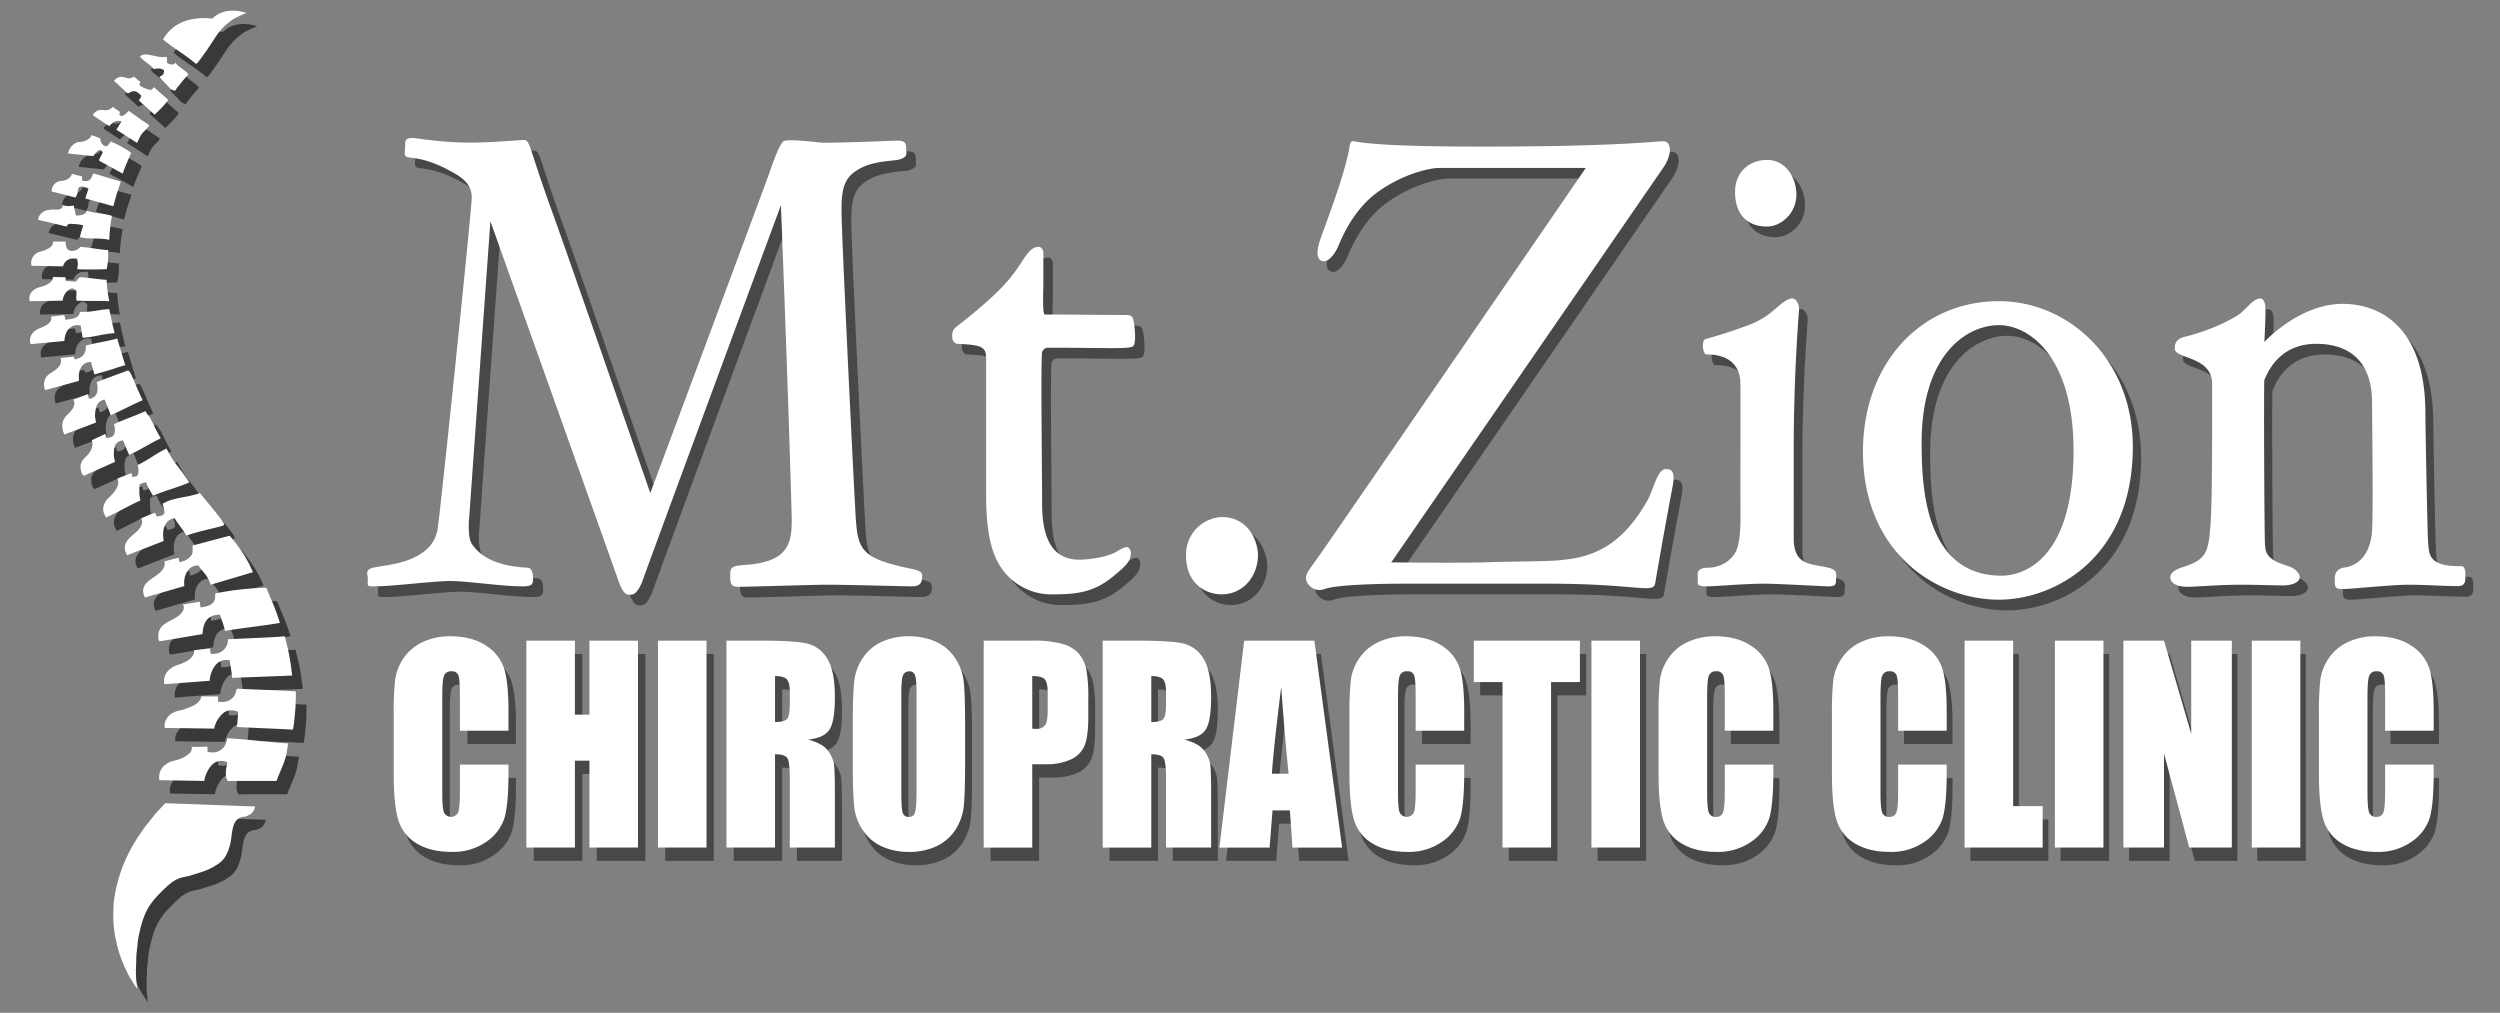
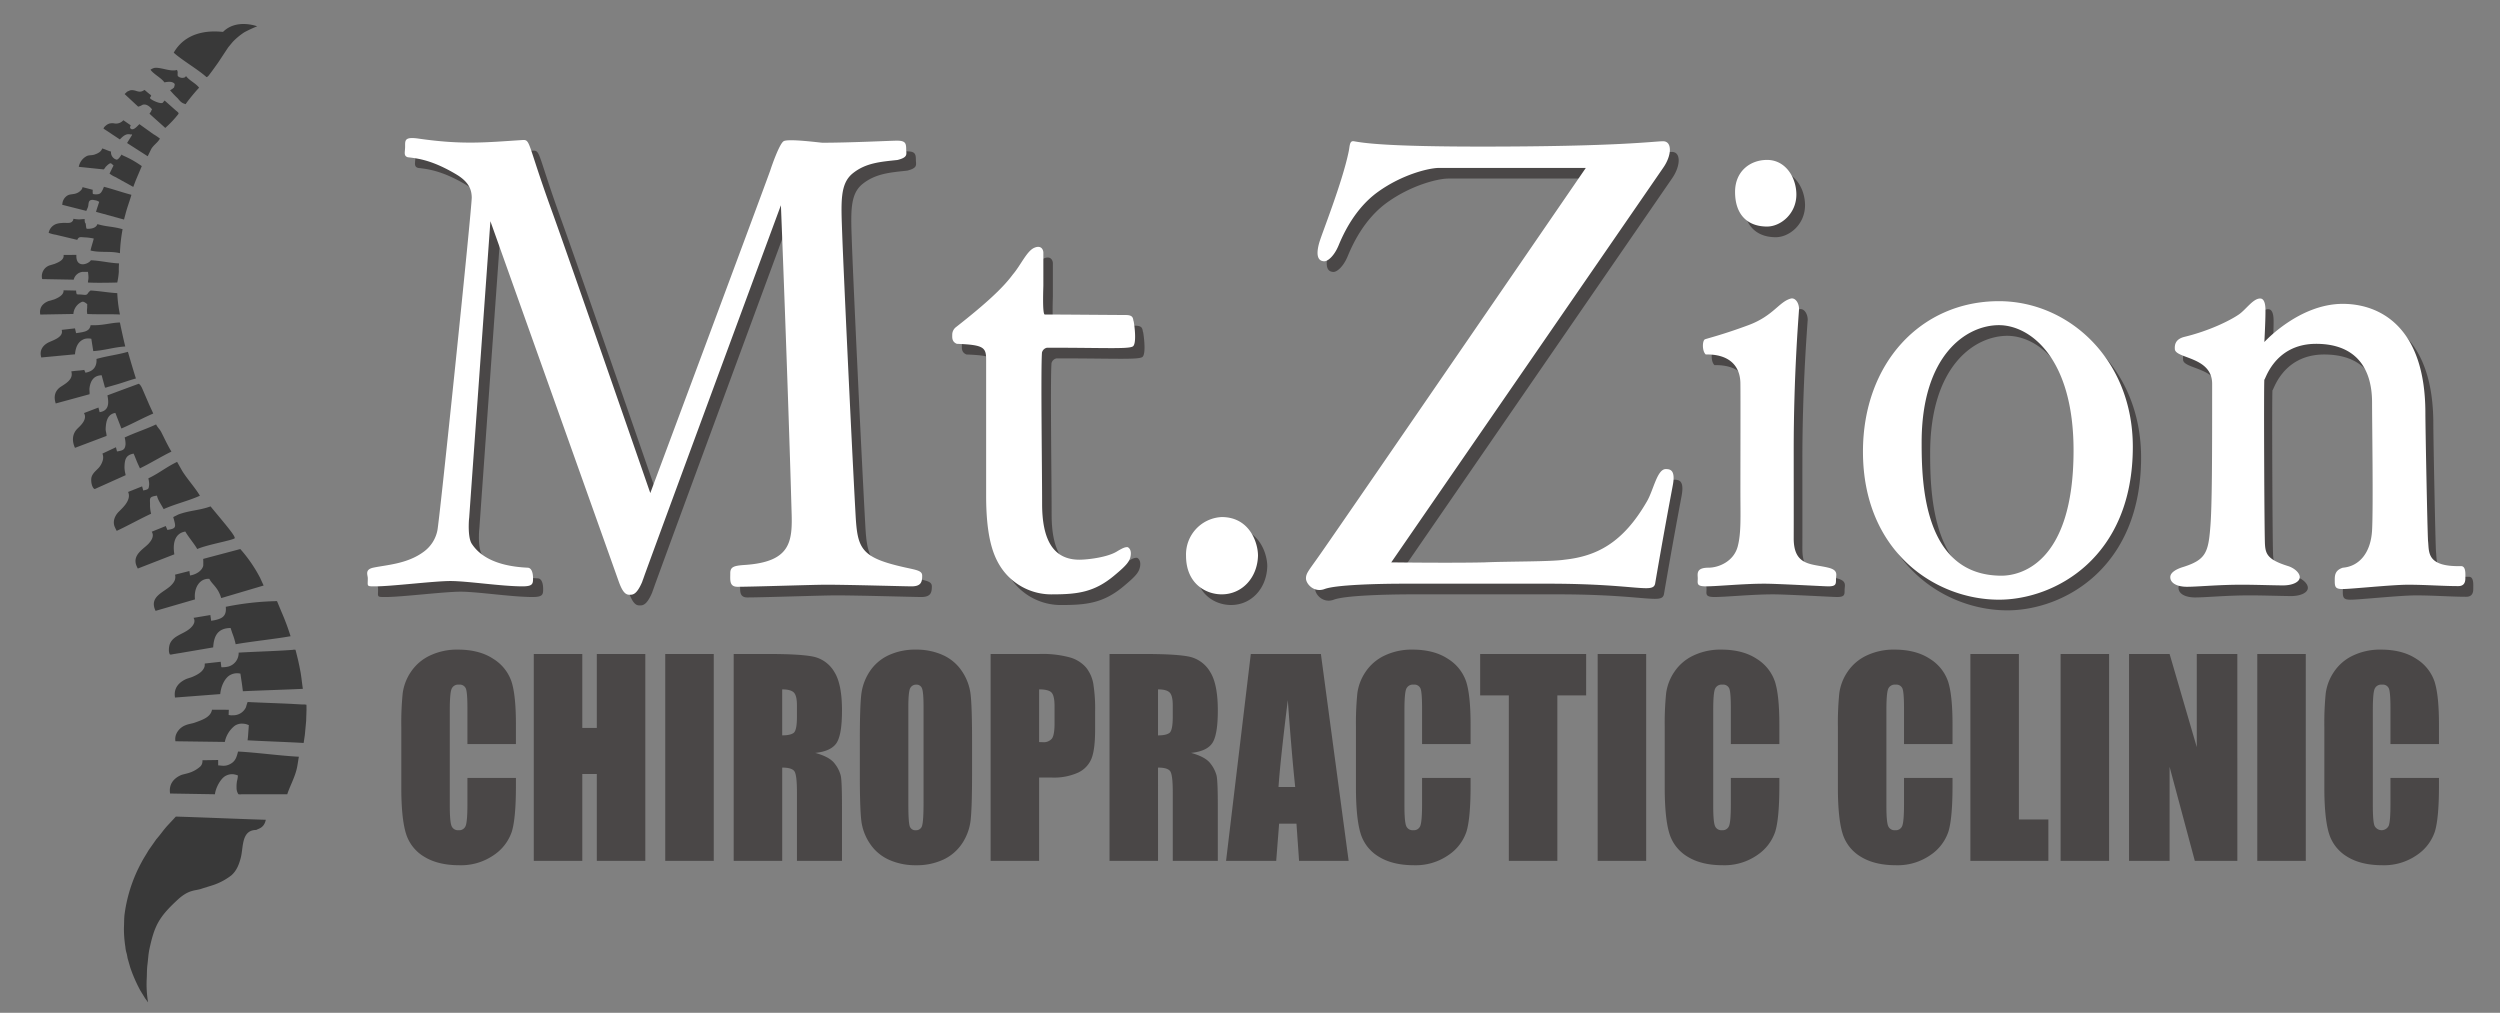
<svg xmlns="http://www.w3.org/2000/svg" id="Logo" width="938" height="380" viewBox="0 0 938 380">
  <rect x="0" y="0" width="938" height="380" fill="#808080" stroke="none" />
  <defs>
    <style>
      .cls-1 {
        fill: #4a4747;
      }

      .cls-1, .cls-2, .cls-3 {
        fill-rule: evenodd;
      }

      .cls-2 {
        fill: #393939;
      }

      .cls-3 {
        fill: #fff;
      }
    </style>
  </defs>
  <g id="Shadow">
    <path id="Mt._Zion_Shadow" data-name="Mt. Zion Shadow" class="cls-1" d="M193.576,271.8q0-10.869-1.642-16.017a16.146,16.146,0,0,0-6.873-8.6q-5.23-3.449-13.27-3.448a23.565,23.565,0,0,0-10.482,2.23,17.6,17.6,0,0,0-7.131,6.114,18.677,18.677,0,0,0-3.091,8.079,111.739,111.739,0,0,0-.519,12.587v22.681q0,11.414,1.686,17.1a15.3,15.3,0,0,0,6.873,8.895q5.187,3.212,13.183,3.213a21.522,21.522,0,0,0,12.945-3.794,17.151,17.151,0,0,0,6.787-8.836q1.533-5.041,1.534-17.1v-3.025h-18.2v9.758q0,6.393-.627,8.124a2.543,2.543,0,0,1-2.658,1.73,2.569,2.569,0,0,1-2.723-1.726q-0.606-1.727-.605-7.385V266.327q0-5.9.605-7.672a2.665,2.665,0,0,1,2.852-1.774,2.461,2.461,0,0,1,2.572,1.459q0.584,1.459.584,7.345v13.493h18.2V271.8Zm30.347-26.431v27.764h-5.446V245.372h-18.2v77.633h18.2V290.4h5.446v32.607h18.2V245.372h-18.2Zm25.679,0v77.633h18.2V245.372H249.6Zm25.679,77.633h18.2V288q3.761,0,4.646,1.486t0.886,7.721v25.8h16.9V302.53q0-9.4-.454-11.484a12.33,12.33,0,0,0-2.313-4.58q-1.858-2.491-7.261-3.979,5.964-.624,8-3.741t2.032-12.179q0-9.926-2.875-14.457a12.055,12.055,0,0,0-7.434-5.635q-4.561-1.1-17.441-1.1H275.281v77.633Zm22.542-63.2q1.188,1.151,1.188,4.843v4.267q0,5.132-1.232,6.066t-4.3.935V258.655Q296.634,258.655,297.823,259.806Zm66.893,17.742q0-11.988-.519-16.783a19.541,19.541,0,0,0-3.242-8.871,16.932,16.932,0,0,0-7.2-6.114,24.089,24.089,0,0,0-10.092-2.038,23.513,23.513,0,0,0-10.374,2.158,17.167,17.167,0,0,0-7.067,6.186,19.777,19.777,0,0,0-3.112,8.894q-0.5,4.868-.5,16.568V290.83q0,11.988.518,16.783a19.541,19.541,0,0,0,3.242,8.871,16.932,16.932,0,0,0,7.2,6.114,24.087,24.087,0,0,0,10.093,2.038,23.532,23.532,0,0,0,10.373-2.158,17.182,17.182,0,0,0,7.067-6.186,19.79,19.79,0,0,0,3.113-8.895q0.495-4.866.5-16.567V277.548ZM346.518,301q0,6.857-.518,8.679a2.267,2.267,0,0,1-2.378,1.822,2.169,2.169,0,0,1-2.312-1.582q-0.5-1.583-.5-8.344V265.32q0-5.994.756-7.217a2.419,2.419,0,0,1,2.183-1.222,2.148,2.148,0,0,1,2.226,1.51q0.54,1.511.54,6.929V301Zm25.161,22.009h18.2V291.741h4.884a21.932,21.932,0,0,0,9.661-1.822,9.956,9.956,0,0,0,5.079-5.227q1.381-3.4,1.383-10.837v-6.761a58.739,58.739,0,0,0-.713-10.765,13.406,13.406,0,0,0-2.724-5.922,12.538,12.538,0,0,0-6.008-3.74,38.977,38.977,0,0,0-11.432-1.295H371.679v77.633Zm22.865-63.151q1.124,1.2,1.124,5.178v6.378q0,4.315-.973,5.682a3.988,3.988,0,0,1-3.479,1.367q-0.562,0-1.34-.048V258.655Q393.419,258.655,394.544,259.854Zm21.746,63.151h18.2V288q3.761,0,4.647,1.486t0.886,7.721v25.8h16.9V302.53q0-9.4-.454-11.484a12.31,12.31,0,0,0-2.312-4.58q-1.858-2.491-7.262-3.979,5.966-.624,8-3.741t2.031-12.179q0-9.926-2.874-14.457a12.06,12.06,0,0,0-7.435-5.635q-4.56-1.1-17.44-1.1H416.29v77.633Zm22.541-63.2q1.188,1.151,1.189,4.843v4.267q0,5.132-1.232,6.066t-4.3.935V258.655Q437.641,258.655,438.831,259.806ZM469.3,245.372l-9.282,77.633h18.813l1.094-13.954h6.509l0.977,13.954h18.6L495.6,245.372H469.3Zm10.393,49.917q0.713-10.308,3.493-32.606,1.389,19.418,2.771,32.606H479.69ZM551.761,271.8q0-10.869-1.642-16.017a16.141,16.141,0,0,0-6.873-8.6q-5.231-3.449-13.269-3.448a23.562,23.562,0,0,0-10.482,2.23,17.6,17.6,0,0,0-7.132,6.114,18.677,18.677,0,0,0-3.091,8.079,112.034,112.034,0,0,0-.518,12.587v22.681q0,11.414,1.686,17.1a15.29,15.29,0,0,0,6.872,8.895q5.187,3.212,13.183,3.213a21.525,21.525,0,0,0,12.946-3.794,17.149,17.149,0,0,0,6.786-8.836q1.535-5.041,1.534-17.1v-3.025h-18.2v9.758q0,6.393-.627,8.124a2.543,2.543,0,0,1-2.658,1.73,2.569,2.569,0,0,1-2.723-1.726q-0.606-1.727-.605-7.385V266.327q0-5.9.605-7.672a2.665,2.665,0,0,1,2.853-1.774,2.462,2.462,0,0,1,2.572,1.459q0.583,1.459.583,7.345v13.493h18.2V271.8Zm3.592-26.431v15.537h10.763v62.1h18.2v-62.1h10.806V245.372H555.353Zm44.093,0v77.633h18.2V245.372h-18.2ZM667.614,271.8q0-10.869-1.643-16.017a16.139,16.139,0,0,0-6.872-8.6q-5.231-3.449-13.27-3.448a23.565,23.565,0,0,0-10.482,2.23,17.6,17.6,0,0,0-7.132,6.114,18.663,18.663,0,0,0-3.09,8.079,111.739,111.739,0,0,0-.519,12.587v22.681q0,11.414,1.686,17.1a15.294,15.294,0,0,0,6.872,8.895q5.187,3.212,13.184,3.213a21.524,21.524,0,0,0,12.945-3.794,17.149,17.149,0,0,0,6.786-8.836q1.534-5.041,1.535-17.1v-3.025h-18.2v9.758q0,6.393-.626,8.124a2.544,2.544,0,0,1-2.659,1.73,2.57,2.57,0,0,1-2.723-1.726q-0.606-1.727-.605-7.385V266.327q0-5.9.605-7.672a2.666,2.666,0,0,1,2.853-1.774,2.462,2.462,0,0,1,2.572,1.459q0.584,1.459.583,7.345v13.493h18.2V271.8Zm64.973,0q0-10.869-1.642-16.017a16.146,16.146,0,0,0-6.873-8.6q-5.231-3.449-13.269-3.448a23.562,23.562,0,0,0-10.482,2.23,17.6,17.6,0,0,0-7.132,6.114,18.677,18.677,0,0,0-3.091,8.079,112.034,112.034,0,0,0-.518,12.587v22.681q0,11.414,1.685,17.1a15.3,15.3,0,0,0,6.873,8.895q5.187,3.212,13.183,3.213a21.525,21.525,0,0,0,12.946-3.794,17.149,17.149,0,0,0,6.786-8.836q1.533-5.041,1.534-17.1v-3.025h-18.2v9.758q0,6.393-.627,8.124a2.543,2.543,0,0,1-2.658,1.73,2.569,2.569,0,0,1-2.723-1.726q-0.606-1.727-.6-7.385V266.327q0-5.9.6-7.672a2.665,2.665,0,0,1,2.853-1.774,2.462,2.462,0,0,1,2.572,1.459q0.583,1.459.583,7.345v13.493h18.2V271.8Zm6.7-26.431v77.633h29.263V307.469H757.488v-62.1h-18.2Zm33.849,0v77.633h18.2V245.372h-18.2Zm51.094,0v34.957l-10.2-34.957H798.819v77.633h15.214V287.713l9.466,35.292h15.95V245.372H824.234Zm22.7,0v77.633h18.2V245.372h-18.2ZM915.1,271.8q0-10.869-1.643-16.017a16.139,16.139,0,0,0-6.872-8.6q-5.231-3.449-13.27-3.448a23.565,23.565,0,0,0-10.482,2.23,17.6,17.6,0,0,0-7.132,6.114,18.688,18.688,0,0,0-3.09,8.079,111.739,111.739,0,0,0-.519,12.587v22.681q0,11.414,1.686,17.1a15.3,15.3,0,0,0,6.872,8.895q5.187,3.212,13.184,3.213a21.524,21.524,0,0,0,12.945-3.794,17.149,17.149,0,0,0,6.786-8.836q1.535-5.041,1.535-17.1v-3.025H896.9v9.758q0,6.393-.627,8.124a2.958,2.958,0,0,1-5.381,0q-0.606-1.727-.606-7.385V266.327q0-5.9.606-7.672a2.665,2.665,0,0,1,2.852-1.774,2.462,2.462,0,0,1,2.572,1.459q0.583,1.459.584,7.345v13.493h18.2V271.8ZM155.842,59c0,2.07-.691,3.483,1,4,3.813,0.439,9.222,1.081,18.191,6.439,5.222,3.12,5.7,6.25,5.782,8.561,0.124,3.418-12.161,122.217-12.893,125.106A13.069,13.069,0,0,1,162.834,211c-6.182,4.614-13.948,4.931-18.979,6-3.224.727-2,2.706-2,4,0,3.1-.626,3,3,3,5.795,0,21.932-2,27.969-2,6.277,0,19.243,2,26.969,2,3.863,0,4-.93,4-3,0-2.328-.665-3.95-2-4-13.429-.619-18.642-5.428-20.976-9-1.951-2.985-.718-12.379-1-9-0.3,3.595,7.991-112,7.991-112s46.537,130.768,48.024,134.985,2.656,5.174,4.1,5.174,3.139,0,5.8-7.5C235.933,245.548,296.683,81,296.683,81s2.6,65.6,4,115c0.382,11.345-.306,18.943-17.98,20-3.524.271-4.994,0.672-4.994,3,0,2.587-.433,5.16,2.7,5.16,5.554,0,28.713-.777,33.059-0.777,8.934,0,29.5.617,32.159,0.617,3.622,0,4-1.672,4-4,0-1.811-1.818-2.082-5.993-3-17.046-3.748-18.265-6.983-18.979-20-1.643-29.939-4.563-92.754-4.994-105s-0.919-19.064,4-23,10.451-4.291,16.727-4.977c4.1-1.035,3.251-2.212,3.251-4.023,0-2.328-.354-3.221-3.492-3.221-2.174,0-17.494.776-27.877,0.776-0.724,0-12.963-1.649-14.579-.555s-4.512,9.448-5,11c-4.587,12.677-44.949,121-44.949,121S216.649,99.16,210.78,83c-9.491-26.263-7.813-26.662-11.178-26.445-13.959.9-22.3,1.808-38.766-.555C155.578,55.245,155.842,56.672,155.842,59Zm239.729,63c-0.966,0-.534-10.063-0.534-10.839V98.743c0-.776-0.616-3.009-3.462-1.743-2.763,1.229-5.093,6.637-7.991,10-3.621,4.915-9.809,10.726-21.242,19.7a3.58,3.58,0,0,0-1.449,2.846c0,1.035-.217,2.68,1.715,3.456,10.151,0.389,10.988,1.363,10.988,6v51c0,14.656,2.338,21.6,4.994,26a22.673,22.673,0,0,0,19.977,11c9.542,0,15.681-.92,22.974-7,4.727-3.94,6.021-5.428,6.268-7.88,0.233-2.317-1.207-2.846-1.207-2.846-0.966,0-1.691.259-3.864,1.552-3.622,2.329-11.284,3.174-14.182,3.174-9.961,0-13.984-7.667-13.984-21,0-12.935-.534-50-0.051-56.73a2.428,2.428,0,0,1,1.932-1.811c21.465,0,30.274.558,32.081-.459s0.307-10.252.307-9.476c-0.242-1.035-.075-2.328-2.9-2.328S400.883,122,395.571,122Zm66.311,76a14.038,14.038,0,0,0-13.37,14.5c0,10.459,7.377,14.5,13.37,14.5,7.607,0,13.37-6.18,13.6-14.5C475.483,207.505,472.255,198,461.882,198Zm97.5-139c-35.576,0-44.038-1.3-47.946-2-1.751-.312-1.515,1.93-2,4-2.414,11.642-10.022,30.637-10.988,34-1.69,5.95.233,7.032,1.923,7.032,1.208,0,3.612-1.849,5.312-5.95s6-13.775,14.741-20.082c9.121-6.578,19.178-9,22.974-9h54.938s-88.748,129.513-98.889,144c-4.829,6.985-5.993,7.93-5.993,10s3,5.5,6.992,4c4.16-1.561,19.342-2,29.966-2h53.939c32.821,0,39.116,3.8,39.955,0,3.133-18.354,5.453-30.632,6.632-36.952C632,180.373,630,180,628.308,180c-3.221,0-4.556,7.728-6.992,12-9.126,15.925-19.134,20.706-30.965,22-5.071.776-21.283,0.615-29.967,1-12.025.294-34.96,0-34.96,0S618.547,79.771,627.309,67c3.345-4.76,3.42-10,0-10S611.031,59,559.386,59Zm105.88,164c5.07,0,22.283,1,23.973,1,2.9,0,2.863-.875,2.863-2.686,0-1.552,1-3.376-2.863-4.314-6.19-1.551-12.986-.5-12.986-11,0.032-9.058,0-19.806,0-33,0-27.914,1.757-49.119,2-53,0-2.312-1.361-4.321-3-4-4.478,1.142-6.581,6.508-15.982,10-9.07,3.369-14.5,4.726-16.219,5.285-1.07.348-1.212,4.422,0.237,5.715,8.471-.179,12.985,4,12.985,11,0.068,3.141,0,32.239,0,40,0,9.831.34,15.883-1,21-1.473,5.63-7.1,8-10.987,8-4.8,0-4,2.448-4,4,0,1.811-.625,3,3,3C647.637,224,657.3,223,665.266,223Zm1-159c-6.3,0-11.987,4.222-11.987,12,0,8.679,4.794,13,11.987,13,5.07,0,10.987-4.756,10.987-12C677.252,70.68,673.267,64,666.265,64Zm86.9,53c-29.258,0-50.956,23.293-50.956,56.454,0,37.5,27.1,55.546,50.956,55.546,20.918,0,50.18-15.735,50.18-57.357C803.346,138.788,779.26,117,753.166,117Zm0,9c11.713,0,27.969,12.333,27.969,47,0,43.219-20.679,47-26.97,47-29.3,0-29.966-34.811-29.966-50C724.2,137.281,740.878,126,753.166,126Zm65.926,9c0.26,3.644,13.984,2.765,13.984,13,0,26.129,0,46.409-.722,54.17-0.725,9.313-1.932,11.9-9.9,14.487-2.656.776-5.07,2.07-5.07,3.881,0,2.328,2.656,3.622,6.278,3.622,4.1,0,11.589-.777,20.523-0.777,5.071,0,12.314.259,15.453,0.259,3.622,0,6.278-1.293,6.278-3.1,0-1.553-1.932-3.364-4.346-4.14-7.485-2.328-8.451-4.4-8.693-8.019-0.241-3.1-.483-58.726-0.241-62.089,0,1.725,3.074-13.29,19.4-13.29,14.487,0,20.976,8.667,20.976,22,0,7.5.483,39.463,0,48s-4.907,13.516-10.987,14c-3.139,1.035-3,3.189-3,5,0,2.328.341,3,3,3,3.139,0,18.423-1.617,24.459-1.617,6.761,0,13.039.518,18.833,0.518,1.911,0,2.656-1.09,2.656-2.9,0-1.552.3-4.681-1.69-4.6-13.146.3-11.811-5.517-12.294-9.4-0.242-3.622-1-42.826-1-48,0-32.61-17.275-41-30.965-41-16.408,0-29.385,14.32-29.385,14.32s0.417-7.439.417-11.32c0-1.035.153-5-2-5-2.655,0-5.335,4.189-7.991,6-3.381,2.328-11.164,6.153-20.293,8.37C819.44,131.179,818.96,133.155,819.092,135Z" />
    <path id="Spine_Shadow" data-name="Spine Shadow" class="cls-2" d="M96.494,9.866a45.761,45.761,0,0,0-4.895,2.29,24.538,24.538,0,0,0-4.307,3.594L85.6,17.8l-3.748,5.68c-1.031,1.434-2.027,2.867-3.106,4.269-0.23.3-.907,1.3-1.309,1.146C74.02,25.85,68.6,22.809,65.182,19.768c5.846-10.233,18.474-7.582,18.529-7.834C88.768,6.917,96.494,9.866,96.494,9.866ZM57.853,25.494c2.38-.4,6.071,1.524,8.52.75,0.537,0.742-.219-0.072.318,0.671a6.436,6.436,0,0,0,0,1.6,2.481,2.481,0,0,0,2.7.494,4.075,4.075,0,0,1,.427-0.443c1.313,1.735,3.575,2.605,4.887,4.34-1.794,1.825-5.509,6.55-4.974,6.187-1.314-.371-1.8-0.638-3.037-2.188a32.651,32.651,0,0,1-2.88-3.043A7.73,7.73,0,0,0,65.3,32.842l0.19-.746a0.7,0.7,0,0,0-.093-0.762c-0.789-.831-2.347-0.7-3.707-0.424-1.243-1.757-3.977-3-5.22-4.755A4.97,4.97,0,0,1,57.853,25.494Zm-8.973,8.384c2.309-.38,3.121,1.442,5.338-0.153l1.917,1.616a1.237,1.237,0,0,1,.595.587l-0.468.76c-0.052.65,3.884,2.45,4.764,1.888l0.732-.866,4.122,3.651c0.474,0.444,1.5.977,0.966,1.522A38.662,38.662,0,0,1,62,48c-1.97-1.815-3.945-3.519-5.914-5.333l0.376-.559c0.532-.688.063-0.377,0.594-1.065-0.688-.911-2.147-2.283-3.663-1.679a5.147,5.147,0,0,1-1.545.656L46.775,35.31l0.071-.136c0.351-.224.607-0.608,0.984-0.844Zm-2.6,11.227,2.776,1.912a1.732,1.732,0,0,0-.251.943c0.885,1.495,2.516-.392,3.487-1.387L57.486,50.3A22.09,22.09,0,0,1,60,52c-0.784,1.5-2.513,2.5-3.3,3.995L55.419,58.63l-7.7-4.937L47.706,53.6l1.852-2.976c-0.461-.557-0.018-0.04-0.755-0.208-1.751-.4-3.044,1.125-3.836,1.9l-6.153-4.068,0.051-.071a2.2,2.2,0,0,1,.691-0.921,3.87,3.87,0,0,1,1.475-.893,4.538,4.538,0,0,1,2.054-.023A3.633,3.633,0,0,0,46.282,45.106ZM38.348,55.7c1.472,0.424,1.838.76,3.31,1.184a2.833,2.833,0,0,0,2,3c0.464,0.132,1.138-.559,2-2-0.286.476,2.264,0.732,7.541,4.435l-2.249,5.311L50,70.146l-0.071-.051-6.685-3.7A9.12,9.12,0,0,1,41.1,65.124l1.5-3.043c-1-.822-0.944-1.246-2.262-0.146l-0.726.709a4.167,4.167,0,0,1-.691.921L29.563,62.6l0-.03a5.7,5.7,0,0,1,3.049-4.042c0.836-.388,1.843-0.187,2.814-0.52C36.871,57.51,37.933,56.921,38.348,55.7ZM30.957,70.215L34.8,71.207a6.4,6.4,0,0,0,.035,1.549,3.143,3.143,0,0,0,1.209.145c1.662,0.084,1.979-.766,2.514-1.754L39,70.079c3.77,1,6.541,2.008,10.311,3.011-0.644,2.326-1.547,4.574-2.164,6.977l-0.62,2.309L36.02,79.484l0.322-1.079,0.874-2.662a4.009,4.009,0,0,0-1.308-.565l-1-.18c-2.189-.117-1.418,1.739-2.029,2.989l-0.5,1.139L23.34,76.835l0.135-.893A4.047,4.047,0,0,1,25.5,73.249c0.846-.428,2.046-0.31,3.068-0.686a4.372,4.372,0,0,0,1.856-1.235A1.861,1.861,0,0,0,30.957,70.215ZM27.525,82.091c2.627,0.442,2.4.11,4.266,0.111a3.27,3.27,0,0,0,.137,1.409c0.448,0.073.2,2.219,0.719,2.236,2.011,0.064,3.517-.5,3.886-1.762C40.042,85.14,42.492,84.944,46,86a59.154,59.154,0,0,0-1,9c-3.671-.906-7.329-0.094-11-1-0.034-.52.964-3.435,1.174-4.5a21.588,21.588,0,0,0-2.592-.394c-2.427-.108-2.972-0.472-3.6.894l-8.047-1.925a11.623,11.623,0,0,1-2.674-.716,4.414,4.414,0,0,1,3.331-3.466,6.636,6.636,0,0,1,1.493-.212c1.83-.216,3.171.318,4.012-0.587A1.3,1.3,0,0,0,27.525,82.091ZM33,106c0.028-.782.167-1,0.2-1.782A15.607,15.607,0,0,0,33,102H31a3.844,3.844,0,0,0-3.345,2.933l-11.822-.222a4.3,4.3,0,0,1,2.835-5.157l1.813-.544c1.517-.606,3.646-1.5,3.381-3.349l4.8-.034c-0.3,5.121,4.417,3.608,5.445,2.02,4.066,0.209,6.494.975,10.56,1.184a25.359,25.359,0,0,0-.079,3.061A27.455,27.455,0,0,1,44,106S36.788,106.223,33,106Zm12,12c-4.21-.2-8.045.013-12.254-0.183a6.828,6.828,0,0,1-.039-2.29l0.015-1.433c-0.5-.322-1.3-1.127-2.026-0.819a5.351,5.351,0,0,0-3.157,4.526l-12.435.22c-0.465-2.7.993-4.22,3.129-5.081l2.086-.588c1.508-.6,3.7-1.7,3.523-3.435l4.725,0.1a4.04,4.04,0,0,0,.223,1.363,2.753,2.753,0,0,0,1.077.1c1.743,0.059,2.622.528,3.134-.487a4.277,4.277,0,0,1,1-1c3.876,0.25,6.124.75,10,1A51.034,51.034,0,0,0,45,118Zm0,3c0.111,0.7,1.341,6.4,2,9-4.322.258-7.689,1.471-12.012,1.728l-0.723-4.61a5.437,5.437,0,0,0-2.489.032c-2.574.881-3.419,3.23-3.637,5.786l-12.651,1.188c-0.9-2.975.964-4.884,3.1-5.823,1.908-.838,5.331-2.015,4.558-4.536l4.99-.564,0.419,1.8c3.066-.465,5.033-0.6,5.444-3C38.514,122.212,41.394,121.091,45,121Zm6,21c-3.23.9-4.674,1.541-7.9,2.44l-2.623.738a3,3,0,0,1-1.078.269L38.135,140.8c-3.2.091-4.238,2.419-4.549,4.784-0.1.739,0.1,1.545,0.007,2.332l-12.684,3.464c-0.986-3,.011-5.053,1.99-6.327,1.838-1.184,4.776-2.851,3.839-5.694,1.687-.3,3.221-0.28,4.908-0.575,0.074,0.454.3,0.6,0.377,1.052,3.016-.477,4.384-2.341,4.176-5.159,4.353-1.216,7.449-1.46,11.8-2.676C48.982,135.476,50.7,141.177,51,142ZM37.379,154.646c3.336-.509,3.587-3.068,2.926-6.3C44.68,146.691,52,144,52,144s0.683,0.05,1.542,2.185l2.409,5.579,1.552,3.387c-4.318,1.874-7.636,3.749-11.953,5.623l-2.267-5.852c-3.04.489-3.515,3.285-3.638,5.949-0.039.847,0.354,1.873,0.345,2.681l-11.863,4.481c-1.344-3.01-.814-5.5.966-7.248,1.1-1.083,3.8-3.426,2.418-5.806l5.369-2.055,0.066,0.02Zm6.526,14.738c2.393-.363,2.994-0.749,3.2-2.7a10.309,10.309,0,0,0-.325-2.56l0.061-.01c4.242-1.955,7.484-2.912,11.727-4.867,0.665,1.333,1.33,1.667,1.995,3,1.231,2.432,2.363,4.914,3.764,7.194-4.271,2.095-7.543,4.19-11.814,6.285l-0.819-1.764c-0.558-1.261-1.014-2.555-1.55-3.76-3.037.532-3.338,2.311-3.436,5.042a10.66,10.66,0,0,0,.3,2.377l0.139,0.662-8.8,3.952-2.179.976a1.48,1.48,0,0,1-.77.25c-1.1-.771-1.443-3.5-0.96-4.727,0.544-1.38,1.638-2.166,2.621-3.226a6.975,6.975,0,0,0,1.338-2.3,4.058,4.058,0,0,0,.036-3.023l5.067-2.38ZM56.69,192.756c-3.965,1.807-8.933,4.612-12.9,6.419A17.66,17.66,0,0,1,43,197.562c-0.9-2.368.507-4.535,1.608-5.611,1.4-1.373,3.673-3.5,3.765-5.834a3.343,3.343,0,0,0-.314-1.535l5.268-2.1,0.41,1.551c2.029-.445,2.041-0.467,2.231-2.237a9.185,9.185,0,0,0-.316-2.313c4.266-2.062,6.531-4.126,10.8-6.188l1.715,3.049c1.633,2.865,5.2,6.793,6.837,9.658-4.553,2.026-9.044,2.991-13.6,5.017-1.376-2.446-2.154-3.464-2.512-5.065-3.351.519-2.508,1.029-2.611,3.916A15.084,15.084,0,0,0,56.69,192.756Zm8.725,15.22L51.7,213.319a12.336,12.336,0,0,1-.582-1.274c-1.376-3.86,2.631-6.023,4.423-7.842,0.909-.923,2.564-2.941,1.382-4.7l5.264-2.132,0.612,1.456c3.62-.546,3.178-1.159,2.2-4.823,0.02,0,1.98-1,2-1,4.349-1.558,7.651-1.442,12-3,4.629,5.663,9.769,11.488,9,12-1.215.81-10.437,2.4-14,4-0.984-1.82-3.479-4.744-4.463-6.564C65.563,200.063,64.738,203.907,65.415,207.976Zm0.252,7.641,5.387-1.374,0.242,1.671c2.45-.373,4.541-1.859,4.955-3.637a24.261,24.261,0,0,0-.016-2.578L90.16,206a53.54,53.54,0,0,1,7.4,10.738l1.356,2.952L83,224.4c-1.239-4.131-3.451-5.127-4.448-7.2a4.321,4.321,0,0,0-2.987.8c-1.863,1.348-2.742,4.008-2.4,6.89l-14.792,4.305c-2.618-5.419,3.233-6.931,5.825-9.564C65.121,218.686,66.141,217.445,65.667,215.617Zm19.045,12.06a105.972,105.972,0,0,1,19.223-2.136q0.823,1.981,1.646,3.962a89.107,89.107,0,0,1,3.439,9.207c-5.531,1-15.068,2.008-20.6,3.011a26.851,26.851,0,0,0-1.281-4.208l-0.621-1.889c-5.085.062-6.284,3.322-6.534,7.28l-12.255,2.088-2.915.474a2.433,2.433,0,0,1-1.043.108c-0.658-.912-0.356-3-0.134-3.68,1.139-3.5,5.27-3.87,7.832-6.251,0.8-.743,2.1-2.239,1.151-3.826l6.312-1.058,0.291,2.16C83.233,232.31,85.075,231.383,84.712,227.677Zm28.916,30.776c-6.166.3-16.338,0.6-22.5,0.9l-0.315-2.5-0.608-4.1a5.4,5.4,0,0,0-4.3.793c-1.917,1.469-3.024,4.239-3.271,6.877l-16.967,1.3c-0.589-3.432,1.337-5.534,3.817-6.78,0.851-.427,1.878-0.616,2.8-1.015,2.046-.887,4.045-2.019,4.516-4.031l0.034-.939,5.972-.661,0.241,2.045a9.883,9.883,0,0,0,2.581-.234,5.253,5.253,0,0,0,3.913-5.24c4.381-.277,12.77-0.555,17.151-0.833l3.178-.206a1.959,1.959,0,0,1,1-.007l0.24,0.894,0.738,2.99,0.513,2.374,0.462,2.444C113.148,254.564,113.347,256.552,113.628,258.453ZM92.892,277.761l0.156-1.332,0.314-4.374-1.026-.362a7.392,7.392,0,0,0-1.714-.188,4.905,4.905,0,0,0-2.466.744,10.194,10.194,0,0,0-3.8,6.123l-18.53-.25a4.763,4.763,0,0,1,.374-2.86,6.222,6.222,0,0,1,3.471-3.177c1.019-.448,2.28-0.554,3.428-0.963,2.926-1.042,5.955-2.066,6.441-4.842l6.3,0.031,0.005,0.03q-0.031.954-.062,1.908l0.1,0.015a4.479,4.479,0,0,0,1.512.1,5.186,5.186,0,0,0,4.9-3.036,18.219,18.219,0,0,1,.619-1.936c4.353,0.245,12.712.491,17.065,0.736l3.555,0.2a4.219,4.219,0,0,1,1.452.106q0.009,0.915.019,1.832l-0.141,4.284-0.489,5.211q-0.222,1.5-.445,3C108.251,278.422,98.568,278.091,92.892,277.761Zm-3.581,4.221c6.608,0.314,16.223,1.628,22.832,1.941-0.382,1.947-.44,3.137-0.922,5-0.829,3.2-2.433,6-3.44,9.082l-14.291,0-2.9,0a2.789,2.789,0,0,1-1.158-.029,4.294,4.294,0,0,1-.675-2.409,12.78,12.78,0,0,1,.155-2.483,8.838,8.838,0,0,0,.336-2.138,7.575,7.575,0,0,0-1.885-.471,5.29,5.29,0,0,0-2.932.757c-1.824,1.157-3.542,4.488-3.787,6.775l-16.82-.28c-0.6-3.6,1.511-5.875,4.4-7.03l2.243-.582a11.49,11.49,0,0,0,4.48-2.347,2.746,2.746,0,0,0,.99-2.525l5.909-.091q0.009,1.01.018,2.019c0.672,0.015,1.38.146,2.144,0.149a5.237,5.237,0,0,0,2.01-.483C88.275,285.813,88.749,284.222,89.311,281.982Zm-23.328,24.4c10.045,0.293,23.7.9,33.748,1.2-0.639,3.037-2.6,3.259-3.589,3.816-5.563.029-4.81,6.376-5.733,10.151-0.662,2.705-1.6,5.116-3.585,6.866a23.077,23.077,0,0,1-7.207,3.785L76,333.318c-2.622,1.053-4.9.171-9.306,4.228-7.195,6.629-8.766,9.892-10.646,18.634-0.406,1.888-.47,3.808-0.733,5.811-0.228,1.736-.166,3.53-0.271,5.394a40.013,40.013,0,0,0,.507,8.626l-0.066-.02L54.473,374.6l-1.826-2.969a56.188,56.188,0,0,1-3.78-8.622l-0.81-2.854c-0.292-.84-0.319-1.808-0.633-2.727a11.641,11.641,0,0,1-.392-2.207,43.663,43.663,0,0,1-.533-6.88c0.086-2,.03-3.834.288-5.677a56.29,56.29,0,0,1,6.364-19.23c0.8-1.522,1.751-2.917,2.585-4.4l1.063-1.51,1.871-2.669c1.492-1.644,2.713-3.536,4.237-5.168Z" />
  </g>
  <g id="Top">
-     <path id="Spine_1" data-name="Spine 1" class="cls-3" d="M92.494,4.866A45.763,45.763,0,0,0,87.6,7.155a24.539,24.539,0,0,0-4.307,3.594L81.6,12.8l-3.748,5.68c-1.031,1.434-2.027,2.867-3.106,4.269-0.23.3-.907,1.3-1.309,1.146C70.02,20.85,64.6,17.809,61.182,14.768,67.028,4.535,79.656,7.186,79.711,6.934,84.768,1.917,92.494,4.866,92.494,4.866ZM53.853,20.494c2.38-.4,6.071,1.524,8.52.75,0.537,0.742-.219-0.072.318,0.671a6.436,6.436,0,0,0,0,1.6,2.481,2.481,0,0,0,2.7.494,4.075,4.075,0,0,1,.427-0.443c1.313,1.735,3.575,2.605,4.887,4.34-1.794,1.825-5.509,6.55-4.974,6.187-1.314-.371-1.8-0.638-3.037-2.188a32.651,32.651,0,0,1-2.88-3.043A7.73,7.73,0,0,0,61.3,27.842l0.19-.746a0.7,0.7,0,0,0-.094-0.762c-0.789-.831-2.347-0.7-3.707-0.424-1.243-1.757-3.977-3-5.22-4.755A4.97,4.97,0,0,1,53.853,20.494Zm-8.973,8.384c2.309-.38,3.121,1.442,5.338-0.153l1.917,1.616a1.237,1.237,0,0,1,.595.587l-0.468.76c-0.052.65,3.884,2.45,4.764,1.888l0.732-.866,4.122,3.651c0.474,0.444,1.5.977,0.966,1.522A38.662,38.662,0,0,1,58,43c-1.97-1.815-3.945-3.519-5.914-5.333l0.376-.559c0.532-.688.063-0.377,0.594-1.065-0.688-.911-2.147-2.283-3.663-1.679a5.147,5.147,0,0,1-1.545.656L42.775,30.31l0.071-.136c0.351-.224.607-0.608,0.984-0.844Zm-2.6,11.227,2.776,1.912a1.732,1.732,0,0,0-.251.943c0.885,1.495,2.516-.392,3.487-1.387L53.486,45.3A22.09,22.09,0,0,1,56,47c-0.784,1.5-2.513,2.5-3.3,3.995L51.419,53.63l-7.7-4.937L43.706,48.6l1.852-2.976c-0.461-.557-0.018-0.04-0.755-0.208-1.751-.4-3.044,1.125-3.836,1.9l-6.153-4.068,0.051-.071a2.2,2.2,0,0,1,.691-0.921,3.87,3.87,0,0,1,1.475-.893,4.538,4.538,0,0,1,2.054-.023A3.633,3.633,0,0,0,42.282,40.106ZM34.348,50.7c1.472,0.424,1.838.76,3.31,1.184a2.833,2.833,0,0,0,2,3c0.464,0.132,1.138-.559,2-2-0.286.476,2.264,0.732,7.541,4.435l-2.249,5.311L46,65.146l-0.071-.051-6.685-3.7A9.12,9.12,0,0,1,37.1,60.124l1.5-3.043c-1-.822-0.944-1.246-2.262-0.146l-0.726.709a4.167,4.167,0,0,1-.691.921L25.563,57.6l0-.03a5.7,5.7,0,0,1,3.049-4.042c0.836-.388,1.843-0.187,2.814-0.52C32.871,52.51,33.933,51.921,34.348,50.7ZM26.957,65.215L30.8,66.207a6.4,6.4,0,0,0,.035,1.549,3.143,3.143,0,0,0,1.209.145c1.662,0.084,1.979-.766,2.514-1.754L35,65.079c3.77,1,6.541,2.008,10.311,3.011-0.644,2.326-1.547,4.574-2.164,6.977l-0.62,2.309L32.02,74.484l0.322-1.079,0.874-2.662a4.009,4.009,0,0,0-1.308-.565l-1-.18c-2.189-.117-1.418,1.739-2.029,2.989l-0.5,1.139L19.34,71.835l0.135-.893A4.047,4.047,0,0,1,21.5,68.249c0.846-.428,2.046-0.31,3.068-0.686a4.372,4.372,0,0,0,1.856-1.235A1.861,1.861,0,0,0,26.957,65.215ZM23.525,77.091c2.627,0.442,2.4.11,4.266,0.111a3.27,3.27,0,0,0,.137,1.409c0.448,0.073.2,2.219,0.719,2.236,2.012,0.064,3.517-.5,3.887-1.762C36.042,80.14,38.492,79.944,42,81a59.154,59.154,0,0,0-1,9c-3.671-.906-7.329-0.094-11-1-0.034-.52.964-3.435,1.174-4.5a21.588,21.588,0,0,0-2.592-.394c-2.427-.108-2.972-0.472-3.6.894l-8.047-1.925a11.623,11.623,0,0,1-2.674-.716,4.414,4.414,0,0,1,3.331-3.466,6.636,6.636,0,0,1,1.493-.212c1.83-.216,3.171.318,4.012-0.587A1.3,1.3,0,0,0,23.525,77.091ZM29,101c0.028-.782.168-1,0.2-1.782A15.6,15.6,0,0,0,29,97H27a3.844,3.844,0,0,0-3.345,2.933l-11.822-.222a4.3,4.3,0,0,1,2.835-5.158l1.813-.544c1.517-.606,3.646-1.5,3.381-3.349l4.8-.034c-0.3,5.121,4.417,3.608,5.445,2.02,4.066,0.209,6.494.975,10.56,1.184a25.359,25.359,0,0,0-.079,3.061A27.462,27.462,0,0,1,40,101S32.788,101.223,29,101Zm12,12c-4.21-.2-8.045.013-12.254-0.183a6.828,6.828,0,0,1-.039-2.29l0.015-1.433c-0.5-.322-1.3-1.127-2.026-0.819a5.351,5.351,0,0,0-3.157,4.526l-12.435.22c-0.465-2.7.993-4.22,3.129-5.081l2.086-.588c1.508-.6,3.7-1.7,3.523-3.435l4.725,0.1a4.04,4.04,0,0,0,.223,1.363,2.753,2.753,0,0,0,1.077.1c1.743,0.059,2.622.528,3.134-.487a4.277,4.277,0,0,1,1-1c3.876,0.25,6.124.75,10,1A51.034,51.034,0,0,0,41,113Zm0,3c0.111,0.7,1.341,6.4,2,9-4.322.258-7.689,1.471-12.012,1.728l-0.723-4.61a5.437,5.437,0,0,0-2.489.032c-2.574.881-3.419,3.23-3.637,5.786l-12.651,1.188c-0.9-2.975.964-4.884,3.1-5.823,1.908-.838,5.331-2.015,4.558-4.536l4.99-.564,0.419,1.8c3.066-.465,5.033-0.6,5.444-3C34.514,117.212,37.394,116.091,41,116Zm6,21c-3.23.9-4.674,1.541-7.9,2.44l-2.623.738a3,3,0,0,1-1.078.269L34.135,135.8c-3.2.091-4.238,2.419-4.549,4.784-0.1.739,0.1,1.545,0.007,2.332l-12.684,3.464c-0.986-3,.011-5.053,1.99-6.327,1.838-1.184,4.776-2.851,3.839-5.694,1.687-.3,3.221-0.28,4.908-0.575,0.074,0.454.3,0.6,0.377,1.052,3.016-.477,4.384-2.341,4.176-5.159,4.353-1.216,7.449-1.46,11.8-2.676C44.982,130.476,46.7,136.177,47,137ZM33.379,149.646c3.336-.509,3.587-3.068,2.926-6.3C40.68,141.691,48,139,48,139s0.683,0.05,1.542,2.185l2.409,5.579,1.552,3.387c-4.318,1.874-7.636,3.749-11.953,5.623l-2.267-5.852c-3.04.489-3.515,3.285-3.638,5.949-0.039.847,0.354,1.873,0.345,2.681l-11.863,4.481c-1.344-3.01-.814-5.5.966-7.248,1.1-1.083,3.8-3.426,2.418-5.806l5.369-2.055,0.066,0.02Zm6.526,14.738c2.393-.363,2.994-0.749,3.2-2.7a10.309,10.309,0,0,0-.325-2.56l0.061-.01c4.242-1.955,7.484-2.912,11.727-4.867,0.665,1.333,1.33,1.667,1.995,3,1.231,2.432,2.363,4.914,3.764,7.194-4.271,2.095-7.543,4.19-11.814,6.285l-0.819-1.764c-0.558-1.261-1.014-2.555-1.55-3.76-3.037.532-3.338,2.311-3.436,5.042a10.66,10.66,0,0,0,.3,2.377l0.139,0.662-8.8,3.952-2.179.976a1.48,1.48,0,0,1-.77.25c-1.1-.771-1.443-3.5-0.96-4.727,0.544-1.38,1.638-2.166,2.621-3.226a6.975,6.975,0,0,0,1.338-2.3,4.058,4.058,0,0,0,.036-3.023l5.067-2.38ZM52.69,187.756c-3.965,1.807-8.933,4.612-12.9,6.419A17.66,17.66,0,0,1,39,192.562c-0.9-2.368.507-4.535,1.608-5.611,1.4-1.373,3.673-3.5,3.765-5.834a3.343,3.343,0,0,0-.314-1.535l5.268-2.1,0.41,1.551c2.029-.445,2.041-0.467,2.231-2.237a9.185,9.185,0,0,0-.316-2.313c4.266-2.062,6.531-4.126,10.8-6.188l1.715,3.049c1.633,2.865,5.2,6.793,6.837,9.658-4.553,2.026-9.044,2.991-13.6,5.017-1.376-2.446-2.154-3.464-2.512-5.065-3.351.519-2.508,1.029-2.611,3.916A15.084,15.084,0,0,0,52.69,187.756Zm8.725,15.22L47.7,208.319a12.336,12.336,0,0,1-.582-1.274c-1.376-3.86,2.631-6.023,4.423-7.842,0.909-.923,2.564-2.941,1.382-4.7l5.264-2.132,0.612,1.456c3.62-.546,3.178-1.159,2.2-4.823,0.02,0,1.98-1,2-1,4.349-1.558,7.651-1.442,12-3,4.629,5.663,9.769,11.488,9,12-1.215.81-10.437,2.4-14,4-0.984-1.82-3.479-4.744-4.463-6.564C61.563,195.063,60.738,198.907,61.415,202.976Zm0.252,7.641,5.387-1.374,0.242,1.671c2.45-.373,4.541-1.859,4.955-3.637a24.261,24.261,0,0,0-.016-2.578L86.16,201a53.54,53.54,0,0,1,7.4,10.738l1.356,2.952L79,219.4c-1.239-4.131-3.451-5.127-4.448-7.2a4.321,4.321,0,0,0-2.987.8c-1.863,1.348-2.742,4.008-2.4,6.89l-14.792,4.305c-2.618-5.419,3.233-6.931,5.825-9.564C61.121,213.686,62.141,212.445,61.667,210.617Zm19.045,12.06a105.972,105.972,0,0,1,19.223-2.136q0.823,1.981,1.646,3.962a89.107,89.107,0,0,1,3.439,9.207c-5.531,1-15.068,2.008-20.6,3.011a26.851,26.851,0,0,0-1.281-4.208l-0.621-1.889c-5.085.062-6.284,3.322-6.534,7.28l-12.255,2.088-2.916.474a2.433,2.433,0,0,1-1.042.108c-0.658-.912-0.356-3-0.134-3.68,1.139-3.5,5.27-3.87,7.832-6.251,0.8-.743,2.1-2.239,1.151-3.826l6.312-1.058,0.291,2.16C79.233,227.31,81.075,226.383,80.712,222.677Zm28.916,30.776c-6.166.3-16.338,0.6-22.5,0.9l-0.315-2.5-0.608-4.1a5.4,5.4,0,0,0-4.3.793c-1.917,1.469-3.024,4.239-3.271,6.877l-16.967,1.3c-0.589-3.432,1.337-5.534,3.817-6.78,0.851-.427,1.878-0.616,2.8-1.015,2.046-.887,4.045-2.019,4.516-4.031l0.034-.939,5.972-.661,0.241,2.045a9.883,9.883,0,0,0,2.581-.234,5.253,5.253,0,0,0,3.913-5.24c4.381-.277,12.769-0.555,17.151-0.833l3.178-.206a1.959,1.959,0,0,1,1-.007l0.24,0.894,0.738,2.99,0.513,2.374,0.462,2.444C109.148,249.564,109.347,251.552,109.628,253.453ZM88.892,272.761l0.156-1.332,0.314-4.374-1.026-.362a7.392,7.392,0,0,0-1.714-.188,4.905,4.905,0,0,0-2.466.744,10.194,10.194,0,0,0-3.8,6.123l-18.53-.25a4.763,4.763,0,0,1,.374-2.86,6.222,6.222,0,0,1,3.471-3.177c1.019-.448,2.28-0.554,3.428-0.963,2.926-1.042,5.955-2.066,6.441-4.842l6.3,0.031,0.005,0.03q-0.031.954-.062,1.908l0.1,0.015a4.479,4.479,0,0,0,1.512.1,5.186,5.186,0,0,0,4.9-3.036,18.219,18.219,0,0,1,.619-1.936c4.353,0.245,12.712.491,17.065,0.736l3.555,0.2a4.219,4.219,0,0,1,1.452.106q0.009,0.915.019,1.832l-0.141,4.284-0.489,5.211q-0.222,1.5-.445,3C104.251,273.422,94.568,273.091,88.892,272.761Zm-3.581,4.221c6.608,0.314,16.223,1.628,22.832,1.941-0.382,1.947-.44,3.137-0.922,5-0.829,3.2-2.433,6-3.44,9.082l-14.291,0-2.9,0a2.789,2.789,0,0,1-1.158-.029,4.294,4.294,0,0,1-.675-2.409,12.78,12.78,0,0,1,.155-2.483,8.838,8.838,0,0,0,.336-2.138,7.575,7.575,0,0,0-1.885-.471,5.29,5.29,0,0,0-2.932.757c-1.824,1.157-3.542,4.488-3.787,6.775l-16.82-.28c-0.6-3.6,1.511-5.875,4.4-7.03l2.243-.582a11.49,11.49,0,0,0,4.48-2.347,2.746,2.746,0,0,0,.99-2.525l5.909-.091q0.009,1.01.018,2.019c0.672,0.015,1.38.146,2.144,0.149a5.237,5.237,0,0,0,2.01-.483C84.275,280.813,84.749,279.222,85.311,276.982Zm-23.328,24.4c10.045,0.293,23.7.9,33.748,1.2-0.639,3.037-2.6,3.259-3.589,3.816-5.563.029-4.81,6.376-5.733,10.151-0.662,2.705-1.6,5.116-3.585,6.866a23.077,23.077,0,0,1-7.207,3.785L72,328.318c-2.622,1.053-4.9.171-9.306,4.228-7.195,6.629-8.766,9.892-10.646,18.634-0.406,1.888-.47,3.808-0.733,5.811-0.228,1.736-.166,3.53-0.271,5.394a40.013,40.013,0,0,0,.507,8.626l-0.066-.02L50.473,369.6l-1.826-2.969a56.188,56.188,0,0,1-3.78-8.622l-0.81-2.854c-0.292-.84-0.319-1.808-0.633-2.727a11.641,11.641,0,0,1-.392-2.207,43.663,43.663,0,0,1-.533-6.88c0.086-2,.03-3.834.288-5.677a56.29,56.29,0,0,1,6.364-19.23c0.8-1.522,1.751-2.917,2.585-4.4l1.063-1.51,1.871-2.669c1.492-1.644,2.713-3.536,4.237-5.168Z" />
    <g>
-       <path id="Chiropractic_clinic" data-name="Chiropractic clinic" class="cls-3" d="M190.777,266.8q0-10.869-1.645-16.017a16.141,16.141,0,0,0-6.88-8.6q-5.237-3.449-13.285-3.448a23.611,23.611,0,0,0-10.493,2.23,17.612,17.612,0,0,0-7.14,6.114,18.658,18.658,0,0,0-3.094,8.079,111.739,111.739,0,0,0-.519,12.587v22.681q0,11.414,1.687,17.1a15.3,15.3,0,0,0,6.881,8.895q5.192,3.212,13.2,3.213a21.567,21.567,0,0,0,12.96-3.794,17.156,17.156,0,0,0,6.794-8.836q1.535-5.041,1.536-17.1v-3.025H172.559v9.758q0,6.393-.627,8.124a2.964,2.964,0,0,1-5.388,0q-0.606-1.727-.606-7.385V261.327q0-5.9.606-7.672a2.669,2.669,0,0,1,2.856-1.774,2.465,2.465,0,0,1,2.575,1.459q0.584,1.459.584,7.345v13.493h18.218V266.8Zm30.381-26.431v27.764h-5.452V240.372H197.488v77.633h18.218V285.4h5.452v32.607h18.218V240.372H221.158Zm25.708,0v77.633h18.218V240.372H246.866Zm25.709,77.633h18.217V283q3.765,0,4.652,1.486t0.887,7.721v25.8h16.92V297.53q0-9.4-.454-11.484a12.327,12.327,0,0,0-2.316-4.58q-1.86-2.491-7.269-3.979,5.971-.624,8-3.741t2.034-12.179q0-9.926-2.878-14.457a12.069,12.069,0,0,0-7.443-5.635q-4.566-1.1-17.46-1.1h-12.9v77.633Zm22.566-63.2q1.19,1.15,1.19,4.843v4.267q0,5.132-1.233,6.066t-4.306.935V253.655Q293.951,253.655,295.141,254.806Zm66.969,17.742q0-11.988-.519-16.783a19.524,19.524,0,0,0-3.246-8.871,16.947,16.947,0,0,0-7.205-6.114,24.142,24.142,0,0,0-10.1-2.038,23.563,23.563,0,0,0-10.385,2.158,17.177,17.177,0,0,0-7.075,6.186,19.758,19.758,0,0,0-3.116,8.894q-0.5,4.868-.5,16.568V285.83q0,11.988.52,16.783a19.523,19.523,0,0,0,3.245,8.871,16.947,16.947,0,0,0,7.205,6.114,24.142,24.142,0,0,0,10.1,2.038,23.587,23.587,0,0,0,10.386-2.158,17.21,17.21,0,0,0,7.075-6.186,19.78,19.78,0,0,0,3.115-8.895q0.5-4.866.5-16.567V272.548ZM343.892,296q0,6.857-.519,8.679a2.268,2.268,0,0,1-2.38,1.822,2.171,2.171,0,0,1-2.315-1.582q-0.5-1.583-.5-8.344V260.32q0-5.994.757-7.217a2.423,2.423,0,0,1,2.186-1.222,2.149,2.149,0,0,1,2.228,1.51q0.541,1.511.541,6.929V296Zm25.189,22.009H387.3V286.741h4.89a21.976,21.976,0,0,0,9.671-1.822,9.961,9.961,0,0,0,5.085-5.227q1.383-3.4,1.384-10.837v-6.761a58.628,58.628,0,0,0-.714-10.765,13.387,13.387,0,0,0-2.726-5.922,12.552,12.552,0,0,0-6.015-3.74,39.071,39.071,0,0,0-11.445-1.295H369.081v77.633Zm22.891-63.151q1.125,1.2,1.125,5.178v6.378q0,4.315-.973,5.682a4,4,0,0,1-3.484,1.367q-0.562,0-1.341-.048V253.655Q390.847,253.655,391.972,254.854Zm21.77,63.151H431.96V283q3.765,0,4.652,1.486t0.887,7.721v25.8h16.92V297.53q0-9.4-.455-11.484a12.323,12.323,0,0,0-2.315-4.58q-1.86-2.491-7.269-3.979,5.971-.624,8-3.741t2.034-12.179q0-9.926-2.878-14.457a12.069,12.069,0,0,0-7.443-5.635q-4.566-1.1-17.46-1.1h-12.9v77.633Zm22.567-63.2q1.189,1.15,1.19,4.843v4.267q0,5.132-1.233,6.066t-4.306.935V253.655Q435.119,253.655,436.309,254.806Zm30.5-14.434-9.293,77.633h18.834l1.1-13.954h6.516l0.978,13.954h18.618l-10.418-77.633H466.81Zm10.4,49.917q0.711-10.308,3.5-32.606,1.392,19.418,2.775,32.606h-6.271ZM549.367,266.8q0-10.869-1.644-16.017a16.146,16.146,0,0,0-6.88-8.6q-5.236-3.449-13.285-3.448a23.615,23.615,0,0,0-10.494,2.23,17.612,17.612,0,0,0-7.14,6.114,18.67,18.67,0,0,0-3.094,8.079,111.739,111.739,0,0,0-.519,12.587v22.681q0,11.414,1.688,17.1a15.3,15.3,0,0,0,6.88,8.895q5.193,3.212,13.2,3.213a21.565,21.565,0,0,0,12.96-3.794,17.151,17.151,0,0,0,6.794-8.836q1.536-5.041,1.536-17.1v-3.025H531.149v9.758q0,6.393-.627,8.124a2.963,2.963,0,0,1-5.387,0q-0.607-1.727-.606-7.385V261.327q0-5.9.606-7.672a2.668,2.668,0,0,1,2.856-1.774,2.464,2.464,0,0,1,2.574,1.459q0.585,1.459.584,7.345v13.493h18.218V266.8Zm3.6-26.431v15.537h10.775v62.1h18.218v-62.1h10.818V240.372H552.963Zm44.142,0v77.633h18.218V240.372H597.105ZM665.35,266.8q0-10.869-1.644-16.017a16.146,16.146,0,0,0-6.88-8.6q-5.236-3.449-13.285-3.448a23.615,23.615,0,0,0-10.494,2.23,17.612,17.612,0,0,0-7.14,6.114,18.683,18.683,0,0,0-3.094,8.079,111.739,111.739,0,0,0-.519,12.587v22.681q0,11.414,1.688,17.1a15.3,15.3,0,0,0,6.88,8.895q5.193,3.212,13.2,3.213a21.565,21.565,0,0,0,12.96-3.794,17.145,17.145,0,0,0,6.794-8.836q1.536-5.041,1.536-17.1v-3.025H647.133v9.758q0,6.393-.628,8.124a2.546,2.546,0,0,1-2.661,1.73,2.571,2.571,0,0,1-2.726-1.726q-0.608-1.727-.606-7.385V261.327q0-5.9.606-7.672a2.668,2.668,0,0,1,2.856-1.774,2.464,2.464,0,0,1,2.574,1.459q0.585,1.459.585,7.345v13.493H665.35V266.8Zm65.048,0q0-10.869-1.645-16.017a16.141,16.141,0,0,0-6.88-8.6q-5.237-3.449-13.285-3.448a23.608,23.608,0,0,0-10.493,2.23,17.612,17.612,0,0,0-7.14,6.114,18.658,18.658,0,0,0-3.094,8.079,111.445,111.445,0,0,0-.52,12.587v22.681q0,11.414,1.688,17.1a15.3,15.3,0,0,0,6.88,8.895q5.193,3.212,13.2,3.213a21.568,21.568,0,0,0,12.961-3.794,17.148,17.148,0,0,0,6.793-8.836q1.536-5.041,1.537-17.1v-3.025H712.18v9.758q0,6.393-.628,8.124a2.546,2.546,0,0,1-2.661,1.73,2.572,2.572,0,0,1-2.726-1.726q-0.606-1.727-.606-7.385V261.327q0-5.9.606-7.672a2.669,2.669,0,0,1,2.856-1.774,2.466,2.466,0,0,1,2.575,1.459q0.583,1.459.584,7.345v13.493H730.4V266.8Zm6.711-26.431v77.633h29.3V302.469H755.327v-62.1H737.109Zm33.887,0v77.633h18.217V240.372H771Zm51.152,0v34.957l-10.212-34.957H796.7v77.633h15.232V282.713l9.476,35.292H837.38V240.372H822.148Zm22.722,0v77.633h18.218V240.372H844.87ZM913.115,266.8q0-10.869-1.644-16.017a16.146,16.146,0,0,0-6.88-8.6q-5.236-3.449-13.285-3.448a23.615,23.615,0,0,0-10.494,2.23,17.612,17.612,0,0,0-7.14,6.114,18.683,18.683,0,0,0-3.094,8.079,111.739,111.739,0,0,0-.519,12.587v22.681q0,11.414,1.688,17.1a15.3,15.3,0,0,0,6.88,8.895q5.193,3.212,13.2,3.213a21.565,21.565,0,0,0,12.96-3.794,17.145,17.145,0,0,0,6.794-8.836q1.536-5.041,1.536-17.1v-3.025H894.9v9.758q0,6.393-.628,8.124a2.546,2.546,0,0,1-2.661,1.73,2.571,2.571,0,0,1-2.726-1.726q-0.608-1.727-.606-7.385V261.327q0-5.9.606-7.672a2.668,2.668,0,0,1,2.856-1.774,2.466,2.466,0,0,1,2.575,1.459q0.584,1.459.584,7.345v13.493h18.217V266.8Z" />
      <path id="Mt.Zion" class="cls-3" d="M152,55c0,2.07-.692,3.483,1,4,3.818,0.439,9.233,1.081,18.211,6.439,5.228,3.12,5.7,6.25,5.789,8.561,0.125,3.418-12.174,122.217-12.907,125.106A13.067,13.067,0,0,1,159,207c-6.189,4.614-13.964,4.931-19,6-3.228.727-2,2.706-2,4,0,3.1-.626,3,3,3,5.8,0,21.957-2,28-2,6.285,0,19.265,2,27,2,3.868,0,4-.93,4-3,0-2.328-.666-3.95-2-4-13.444-.619-18.663-5.428-21-9-1.952-2.985-.718-12.379-1-9-0.3,3.595,8-112,8-112s46.59,130.768,48.078,134.985,2.659,5.174,4.11,5.174,3.142,0,5.8-7.5C232.181,241.548,293,77,293,77s2.606,65.6,4,115c0.382,11.345-.307,18.943-18,20-3.528.271-5,.672-5,3,0,2.587-.434,5.16,2.708,5.16,5.56,0,28.746-.777,33.1-0.777,8.944,0,29.536.617,32.195,0.617,3.626,0,4-1.672,4-4,0-1.811-1.819-2.082-6-3-17.065-3.748-18.285-6.983-19-20-1.645-29.939-4.568-92.754-5-105s-0.92-19.064,4-23,10.463-4.291,16.746-4.977C340.855,58.988,340,57.811,340,56c0-2.328-.353-3.221-3.5-3.221-2.175,0-17.514.776-27.908,0.776-0.725,0-12.977-1.649-14.6-.555s-4.517,9.448-5,11c-4.593,12.677-45,121-45,121S212.876,95.16,207,79c-9.5-26.263-7.822-26.662-11.191-26.445-13.974.9-22.326,1.808-38.809-.555C151.736,51.245,152,52.672,152,55Zm240,63c-0.967,0-.534-10.063-0.534-10.839V94.743c0-.776-0.617-3.009-3.466-1.743-2.766,1.229-5.1,6.637-8,10-3.626,4.915-9.82,10.726-21.266,19.7a3.576,3.576,0,0,0-1.451,2.846c0,1.035-.217,2.68,1.717,3.456,10.163,0.389,11,1.363,11,6v51c0,14.656,2.341,21.6,5,26a22.7,22.7,0,0,0,20,11c9.552,0,15.7-.92,23-7,4.731-3.94,6.028-5.428,6.274-7.88,0.233-2.317-1.208-2.846-1.208-2.846-0.967,0-1.692.259-3.868,1.552C415.572,209.155,407.9,210,405,210c-9.973,0-14-7.667-14-21,0-12.935-.534-50-0.051-56.73a2.429,2.429,0,0,1,1.934-1.811c21.489,0,30.308.558,32.117-.459s0.308-10.252.308-9.476c-0.242-1.035-.075-2.328-2.9-2.328S397.318,118,392,118Zm66.387,76A14.046,14.046,0,0,0,445,208.5c0,10.459,7.384,14.5,13.385,14.5,7.615,0,13.384-6.18,13.615-14.5C472,203.505,468.771,194,458.387,194ZM556,55c-35.616,0-44.087-1.3-48-2-1.752-.312-1.517,1.93-2,4-2.417,11.642-10.033,30.637-11,34-1.692,5.95.233,7.032,1.925,7.032,1.209,0,3.616-1.849,5.318-5.95S508.245,78.307,517,72c9.132-6.578,19.2-9,23-9h55s-88.847,129.513-99,144c-4.835,6.985-6,7.93-6,10s3,5.5,7,4c4.165-1.561,19.364-2,30-2h54c32.858,0,39.16,3.8,40,0,3.136-18.354,5.459-30.632,6.639-36.952C628.7,176.373,626.692,176,625,176c-3.224,0-4.56,7.728-7,12-9.136,15.925-19.155,20.706-31,22-5.076.776-21.306,0.615-30,1-12.04.294-35,0-35,0S615.228,75.771,624,63c3.349-4.76,3.424-10,0-10S607.7,55,556,55ZM662,219c5.076,0,22.308,1,24,1,2.9,0,2.866-.875,2.866-2.686,0-1.552,1-3.376-2.866-4.314-6.2-1.551-13-.5-13-11,0.031-9.058,0-19.806,0-33,0-27.914,1.758-49.119,2-53,0-2.312-1.363-4.321-3-4-4.482,1.142-6.588,6.508-16,10-9.08,3.369-14.515,4.726-16.237,5.285-1.071.348-1.213,4.422,0.237,5.715,8.481-.179,13,4,13,11,0.068,3.141,0,32.239,0,40,0,9.831.34,15.883-1,21-1.475,5.63-7.106,8-11,8-4.806,0-4,2.448-4,4,0,1.811-.626,3,3,3C644.351,220,654.023,219,662,219Zm1-159c-6.3,0-12,4.222-12,12,0,8.679,4.8,13,12,13,5.076,0,11-4.756,11-12C674,66.68,670.01,60,663,60Zm87,53c-29.291,0-51.014,23.293-51.014,56.454,0,37.5,27.128,55.546,51.014,55.546,20.941,0,50.236-15.735,50.236-57.357C800.236,134.788,776.123,113,750,113Zm0,9c11.726,0,28,12.333,28,47,0,43.219-20.7,47-27,47-29.333,0-30-34.811-30-50C721,133.281,737.7,122,750,122Zm66,9c0.26,3.644,14,2.765,14,13,0,26.129,0,46.409-.723,54.17-0.725,9.313-1.934,11.9-9.911,14.487-2.659.776-5.076,2.07-5.076,3.881,0,2.328,2.659,3.622,6.285,3.622,4.109,0,11.6-.777,20.547-0.777,5.076,0,12.328.259,15.47,0.259,3.626,0,6.285-1.293,6.285-3.1,0-1.553-1.934-3.364-4.351-4.14-7.494-2.328-8.461-4.4-8.7-8.019-0.242-3.1-.484-58.726-0.242-62.089,0,1.725,3.078-13.29,19.418-13.29,14.5,0,21,8.667,21,22,0,7.5.483,39.463,0,48s-4.913,13.516-11,14c-3.142,1.035-3,3.189-3,5,0,2.328.341,3,3,3,3.142,0,18.444-1.617,24.487-1.617,6.768,0,13.053.518,18.855,0.518,1.913,0,2.658-1.09,2.658-2.9,0-1.552.3-4.681-1.692-4.6-13.16.3-11.825-5.517-12.308-9.4-0.242-3.622-1-42.826-1-48,0-32.61-17.295-41-31-41-16.426,0-29.418,14.32-29.418,14.32S850,120.881,850,117c0-1.035.153-5-2-5-2.658,0-5.341,4.189-8,6-3.384,2.328-11.177,6.153-20.316,8.37C816.348,127.179,815.868,129.155,816,131Z" />
    </g>
  </g>
</svg>